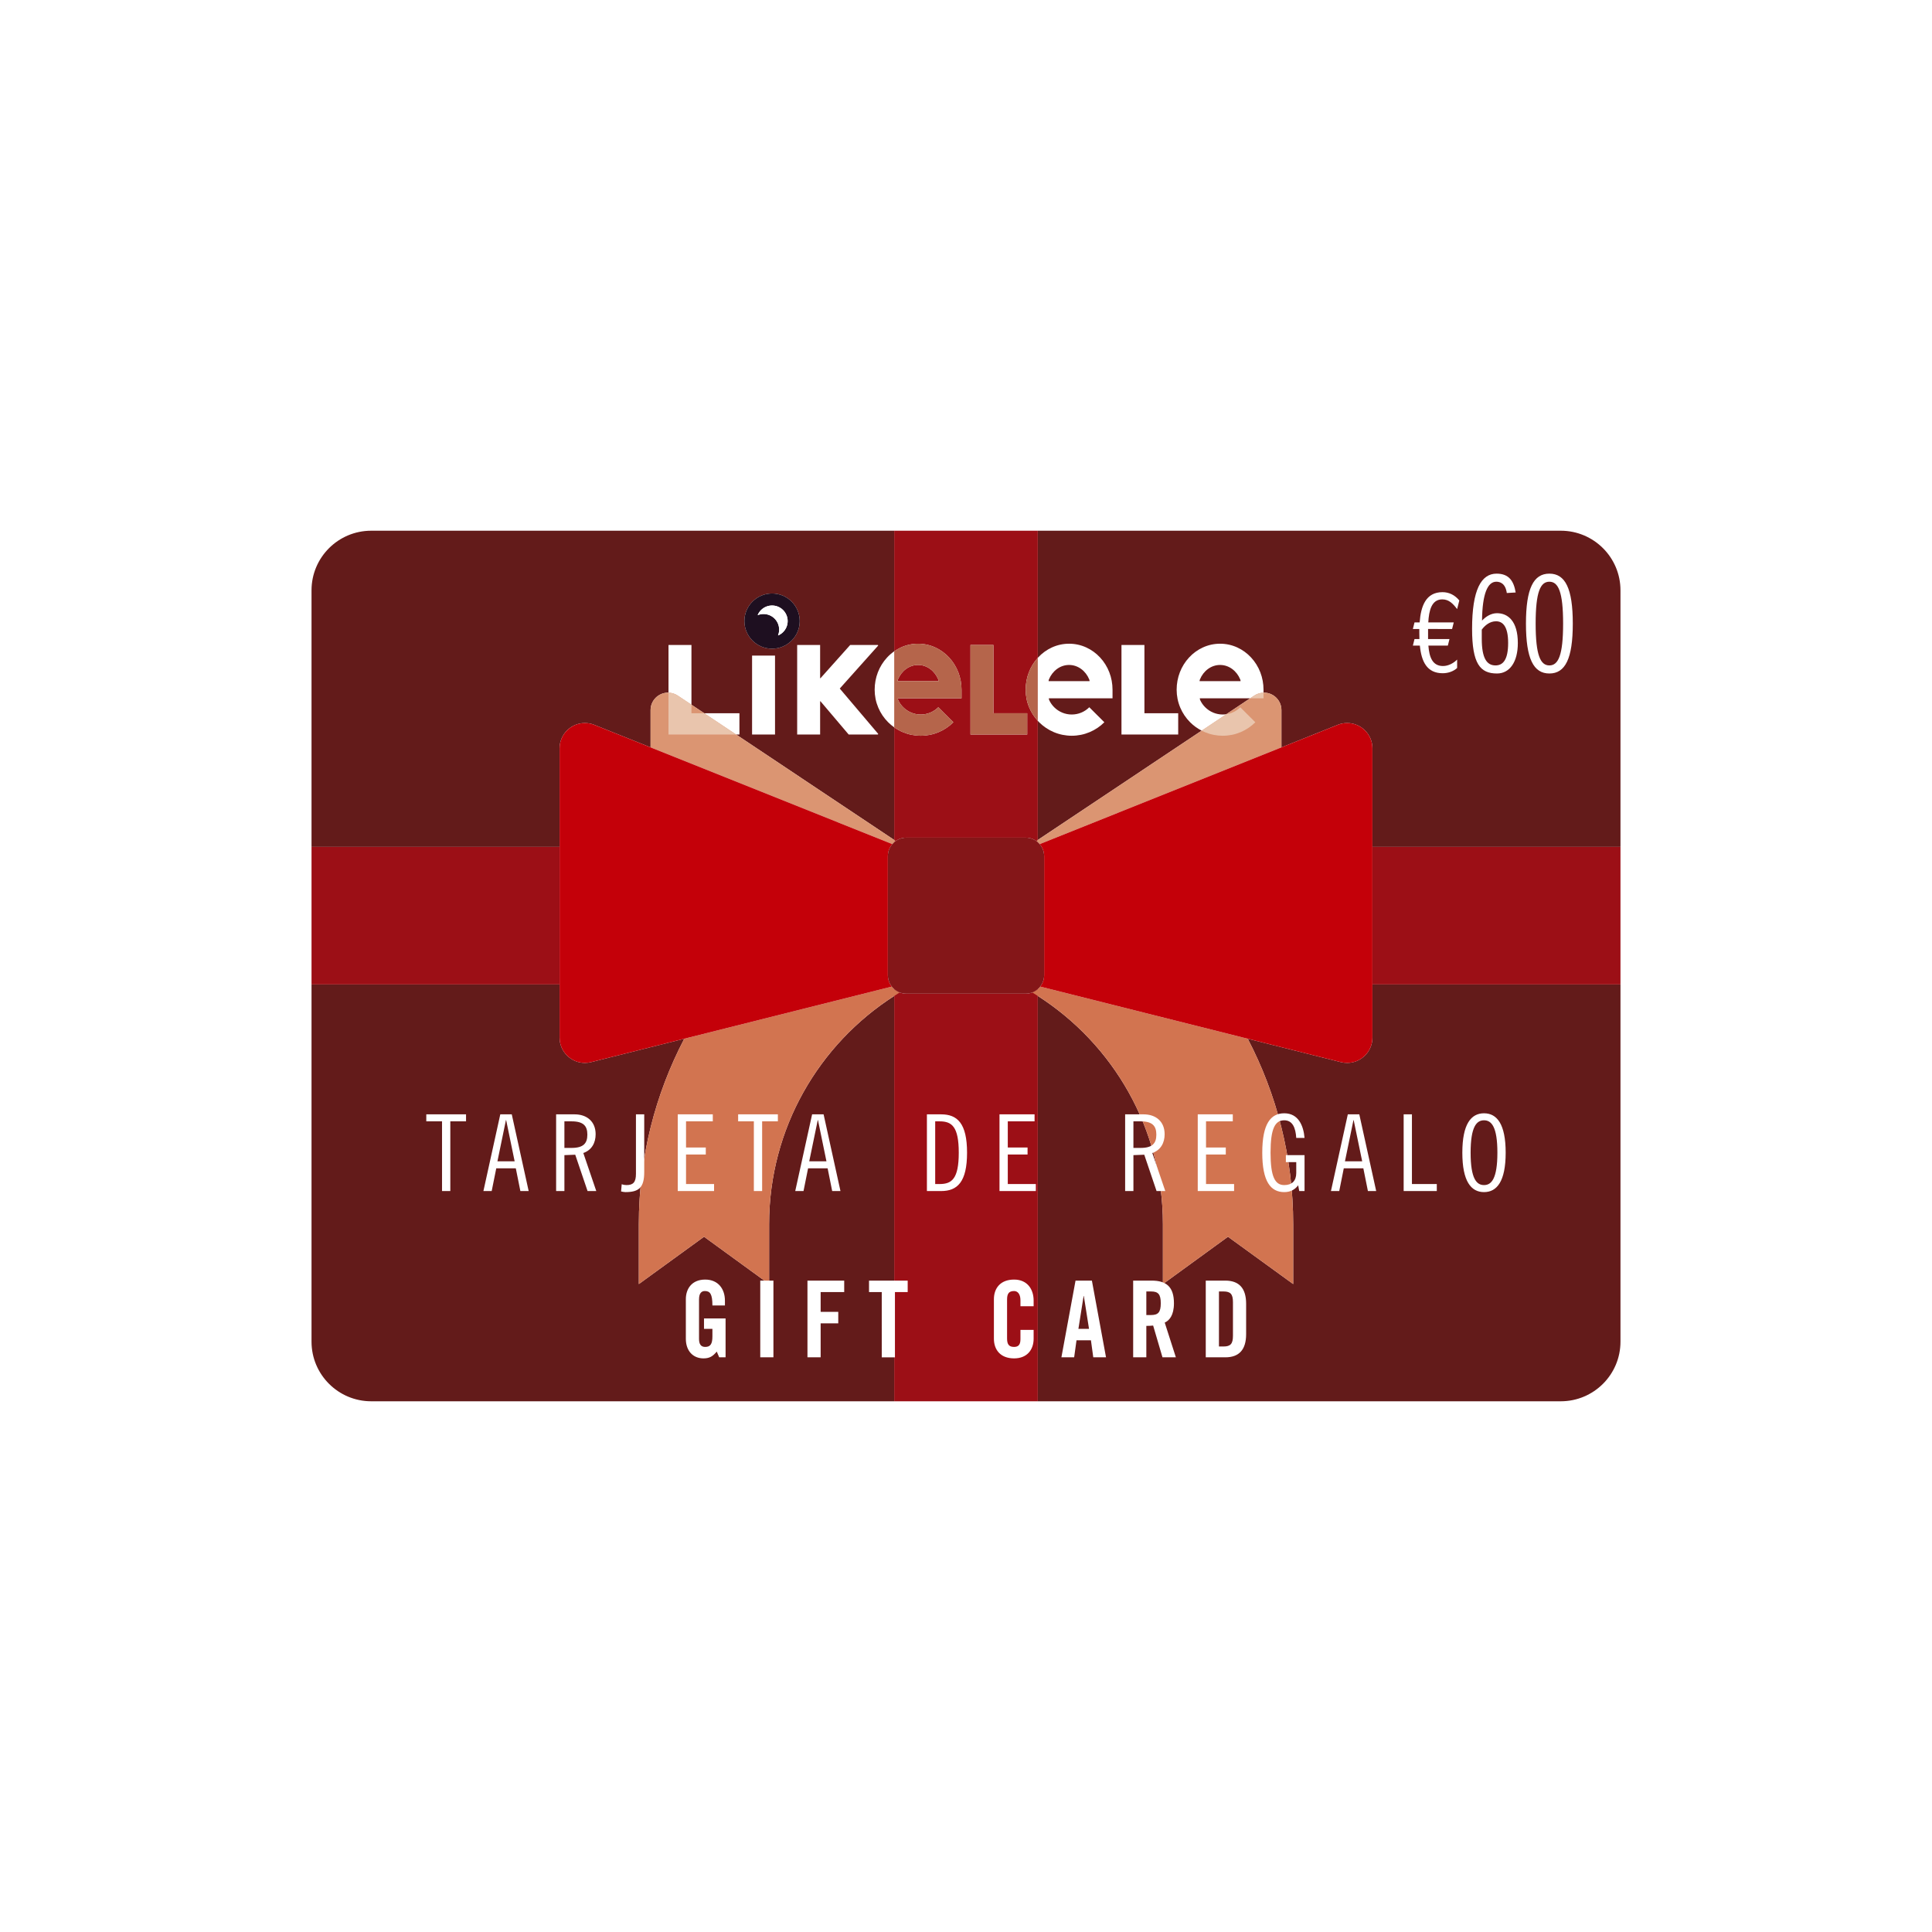
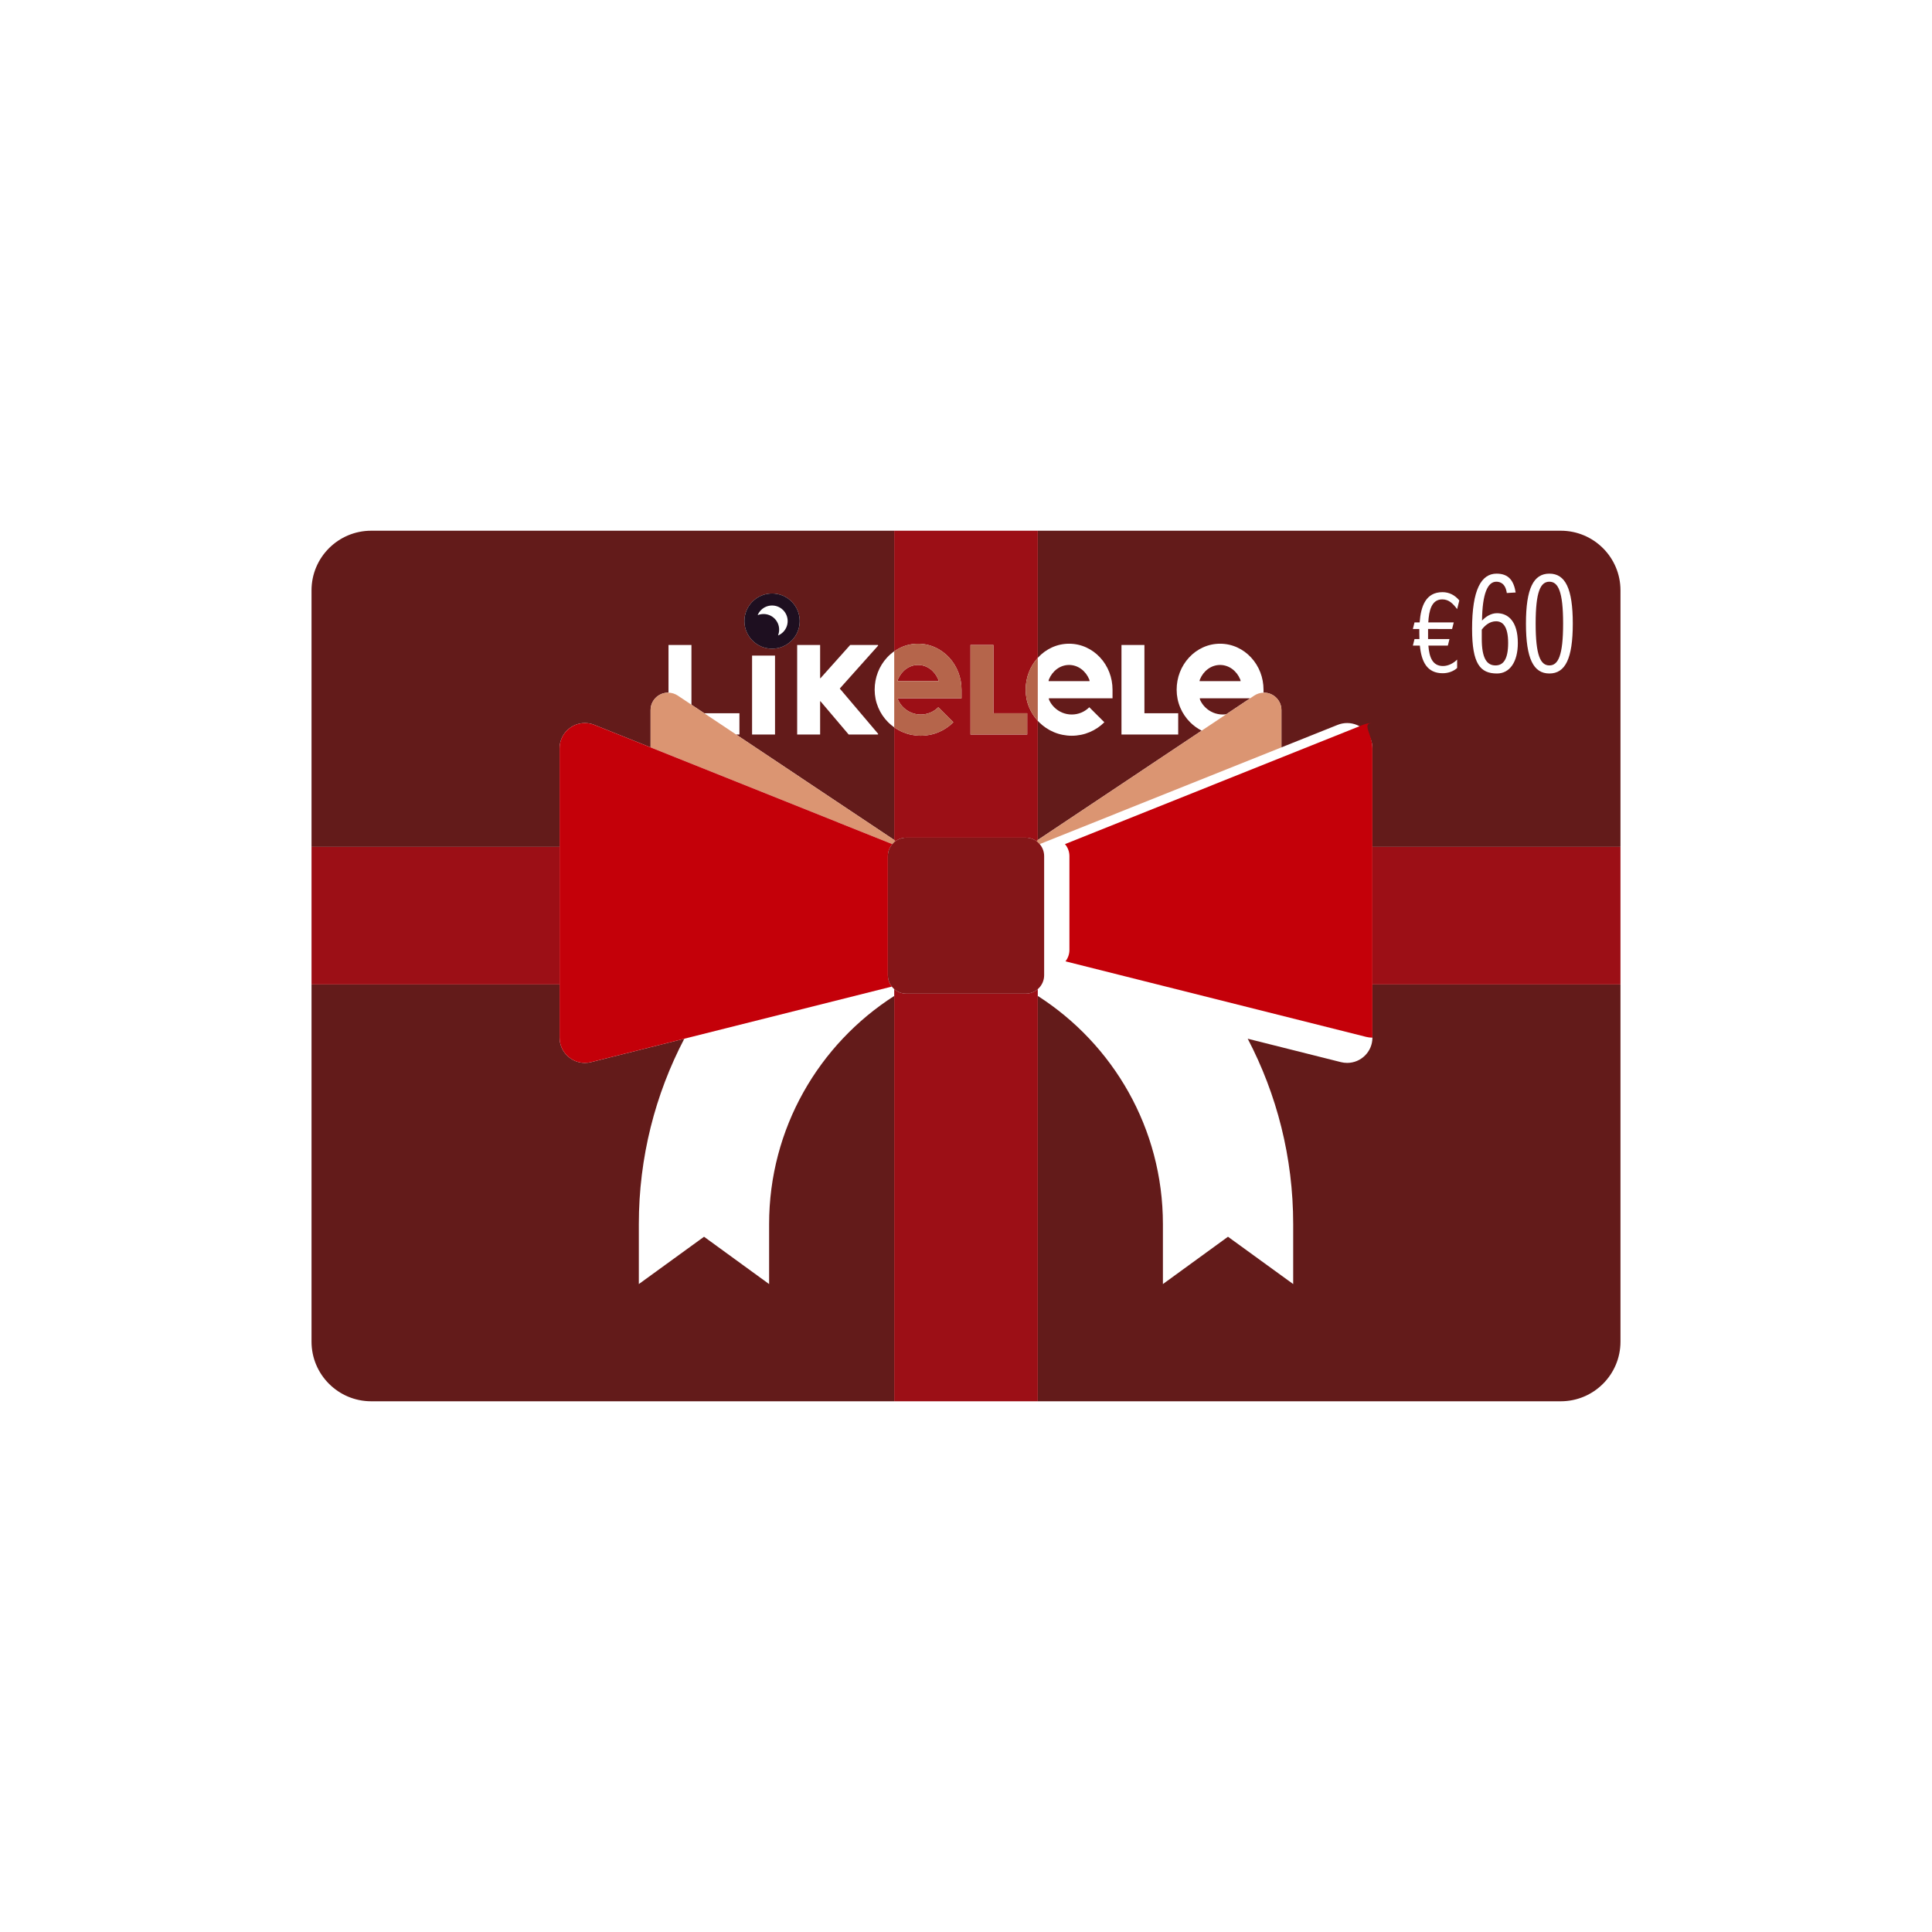
<svg xmlns="http://www.w3.org/2000/svg" xml:space="preserve" data-sanitized-enable-background="new 0 0 1200 1200.002" viewBox="0 0 1200 1200.002" height="1200.002px" width="1200px" y="0px" x="0px" id="Capa_1" version="1.0">
  <g>
    <rect height="1200.002" width="1200" fill="#FFFFFF" />
    <rect height="540.729" width="813.011" fill="none" y="329.635" x="193.494" />
    <path d="M459.269,456.208h-44.054v-55.612h14.256v42.418h29.798V456.208z M481.382,456.208h-14.256v-49.003h14.256   V456.208z M527.12,456.208l-17.391-20.51c-0.088-0.094-0.205-0.15-0.338-0.15v20.66h-14.257v-55.612h14.257v20.691   c0.133,0,0.25-0.057,0.329-0.15l18.36-20.541h17.074c0.166,0,0.283,0.128,0.283,0.288c0,0.07-0.028,0.137-0.069,0.188   l-23.777,26.598l23.799,28.068c0.039,0.048,0.072,0.115,0.072,0.185c0,0.157-0.131,0.285-0.283,0.285H527.12z M557.663,433.736   c0,0.438,0.103,0.858,0.283,1.231c0.745,1.583,1.772,3.045,3.054,4.317c2.905,2.908,6.783,4.509,10.896,4.509   c4.116,0,7.991-1.601,10.899-4.509l9.349,9.329c-2.624,2.62-5.685,4.683-9.096,6.121c-3.537,1.494-7.291,2.25-11.152,2.25   c-3.857,0-7.606-0.756-11.142-2.25c-3.416-1.438-6.479-3.5-9.105-6.121c-2.627-2.621-4.691-5.679-6.131-9.083   c-1.495-3.529-2.251-7.273-2.251-11.128c0-7.537,2.745-14.649,7.725-20.024c2.466-2.664,5.352-4.759,8.577-6.232   c3.381-1.544,6.973-2.324,10.678-2.324s7.295,0.78,10.676,2.324c3.226,1.473,6.116,3.568,8.578,6.232   c4.983,5.375,7.724,12.488,7.724,20.024v5.334H557.663z M582.97,423.069c0-0.375-0.072-0.734-0.205-1.059   c-2.172-5.304-6.964-8.996-12.519-8.996c-5.548,0-10.34,3.688-12.521,8.983c-0.133,0.335-0.202,0.693-0.202,1.072H582.97z    M638.015,456.208h-35.226v-55.612h14.252v42.418h20.974V456.208z M651.448,433.736c0,0.438,0.1,0.858,0.28,1.231   c0.745,1.583,1.773,3.045,3.052,4.317c2.917,2.908,6.783,4.509,10.892,4.509c4.125,0,7.998-1.601,10.908-4.509l9.347,9.329   c-2.627,2.62-5.693,4.683-9.104,6.121c-3.529,1.494-7.277,2.25-11.15,2.25c-3.852,0-7.606-0.756-11.144-2.25   c-3.402-1.438-6.47-3.5-9.097-6.121c-2.627-2.621-4.688-5.679-6.132-9.083c-1.496-3.529-2.25-7.273-2.25-11.128   c0-7.537,2.736-14.649,7.724-20.024c2.471-2.664,5.356-4.759,8.578-6.232c3.381-1.544,6.973-2.324,10.673-2.324   c3.71,0,7.302,0.78,10.681,2.324c3.224,1.473,6.109,3.568,8.579,6.232c4.979,5.375,7.725,12.488,7.725,20.024v5.334H651.448z    M676.752,423.069c0-0.375-0.071-0.734-0.204-1.059c-2.181-5.304-6.971-8.996-12.523-8.996c-5.552,0-10.335,3.688-12.516,8.983   c-0.133,0.335-0.202,0.693-0.202,1.072H676.752z M731.8,456.208h-35.232v-55.612h14.256v42.418H731.8V456.208z M745.225,433.736   c0,0.438,0.108,0.858,0.283,1.231c0.76,1.583,1.779,3.045,3.058,4.317c2.908,2.908,6.783,4.509,10.9,4.509   c4.116,0,7.989-1.601,10.899-4.509l9.347,9.329c-2.627,2.62-5.694,4.683-9.097,6.121c-3.537,1.494-7.286,2.25-11.149,2.25   c-3.867,0-7.615-0.756-11.153-2.25c-3.402-1.438-6.469-3.5-9.103-6.121c-2.62-2.621-4.689-5.679-6.125-9.083   c-1.496-3.529-2.25-7.273-2.25-11.128c0-7.537,2.735-14.649,7.724-20.024c2.471-2.664,5.348-4.759,8.578-6.232   c3.381-1.544,6.964-2.324,10.673-2.324c3.701,0,7.302,0.78,10.688,2.324c3.216,1.473,6.108,3.568,8.571,6.232   c4.979,5.375,7.725,12.488,7.725,20.024v5.334H745.225z M770.544,423.069c0-0.375-0.079-0.734-0.212-1.059   c-2.18-5.304-6.97-8.996-12.522-8.996c-5.543,0-10.342,3.688-12.516,8.983c-0.133,0.335-0.211,0.693-0.211,1.072H770.544z" fill="#FFFFFF" />
    <path d="M230.585,329.635h324.828v74.896c-1.593,1.106-3.074,2.389-4.422,3.847   c-4.979,5.375-7.725,12.488-7.725,20.024c0,3.855,0.756,7.6,2.251,11.128c1.439,3.404,3.504,6.462,6.131,9.083   c1.172,1.166,2.432,2.213,3.765,3.152v69.962l-98.216-65.519h2.071v-13.193h-21.836l-7.962-5.311v-37.108h-14.256v29.637   c-0.083-0.004-0.173-0.013-0.26-0.013c-6.008,0-10.869,4.857-10.869,10.85v23.132l-34.979-13.997   c-1.804-0.721-3.773-1.115-5.827-1.115c-8.676,0-15.707,7.018-15.707,15.677v61.257H193.494V366.669   C193.494,346.213,210.104,329.635,230.585,329.635z M481.382,407.206h-14.256v49.003h14.256V407.206z M509.392,421.288v-20.691   h-14.257v55.612h14.257v-20.66c0.133,0,0.25,0.057,0.338,0.15l17.391,20.51h18.06c0.152,0,0.283-0.128,0.283-0.285   c0-0.07-0.033-0.137-0.072-0.185l-23.799-28.068l23.777-26.598c0.041-0.05,0.069-0.118,0.069-0.188   c0-0.159-0.117-0.288-0.283-0.288h-17.074l-18.36,20.541C509.642,421.231,509.524,421.288,509.392,421.288z M462.366,385.765   c0,4.581,1.786,8.89,5.034,12.128c3.241,3.237,7.558,5.019,12.146,5.019c4.587,0,8.9-1.782,12.147-5.021   c3.246-3.237,5.025-7.545,5.025-12.126c0-4.579-1.779-8.887-5.025-12.126c-3.247-3.237-7.561-5.021-12.147-5.021   c-4.588,0-8.9,1.784-12.146,5.021C464.152,376.878,462.366,381.185,462.366,385.765z M852.434,611.445h154.072v221.885   c0,20.453-16.609,37.033-37.099,37.033H644.587V618.59c46.735,29.92,77.716,82.221,77.716,141.745v37.221l40.417-29.393   l40.502,29.393v-37.221c0-41.551-10.219-80.723-28.247-115.168l57.888,14.541c1.237,0.309,2.54,0.479,3.873,0.479   c8.674,0,15.698-7.018,15.698-15.678V611.445z M555.413,618.599v251.765H230.585c-20.481,0-37.091-16.58-37.091-37.033V611.445   h154.078v33.063c0,8.66,7.031,15.678,15.707,15.678c1.333,0,2.636-0.17,3.866-0.479l57.886-14.541   c-18.026,34.445-28.244,73.617-28.244,115.168v37.221l40.501-29.393l40.415,29.393v-37.221   C477.703,700.811,508.682,648.514,555.413,618.599z M1006.505,366.669v159.355H852.434v-61.257c0-8.659-7.024-15.677-15.698-15.677   c-2.055,0-4.023,0.394-5.833,1.115l-34.982,13.997V441.07c0-5.993-4.862-10.85-10.869-10.85c-0.085,0-0.172,0.009-0.257,0.013   v-1.832c0-7.537-2.745-14.649-7.725-20.024c-2.463-2.664-5.355-4.759-8.571-6.232c-3.387-1.544-6.987-2.324-10.688-2.324   c-3.709,0-7.292,0.78-10.673,2.324c-3.23,1.473-6.107,3.568-8.578,6.232c-4.988,5.375-7.724,12.488-7.724,20.024   c0,3.855,0.754,7.6,2.25,11.128c1.436,3.404,3.505,6.462,6.125,9.083c2.124,2.115,4.524,3.855,7.167,5.208l-101.79,67.91v-74   c0.274,0.301,0.555,0.593,0.845,0.882c2.627,2.62,5.694,4.683,9.097,6.121c3.537,1.494,7.292,2.25,11.144,2.25   c3.873,0,7.621-0.756,11.15-2.25c3.411-1.438,6.478-3.5,9.104-6.121l-9.347-9.329c-2.91,2.908-6.783,4.509-10.908,4.509   c-4.108,0-7.975-1.601-10.892-4.509c-1.278-1.272-2.307-2.734-3.052-4.317c-0.181-0.373-0.28-0.793-0.28-1.231h39.561v-5.334   c0-7.537-2.745-14.649-7.725-20.024c-2.47-2.664-5.355-4.759-8.579-6.232c-3.379-1.544-6.971-2.324-10.681-2.324   c-3.7,0-7.292,0.78-10.673,2.324c-3.222,1.473-6.107,3.568-8.578,6.232c-0.062,0.07-0.126,0.139-0.187,0.211v-78.954h324.819   C989.896,329.635,1006.505,346.213,1006.505,366.669z M710.823,443.015v-42.418h-14.256v55.612H731.8v-13.193H710.823z    M676.752,423.069h-25.445c0-0.379,0.069-0.736,0.202-1.072c2.181-5.295,6.964-8.983,12.516-8.983   c5.553,0,10.343,3.692,12.523,8.996C676.681,422.335,676.752,422.695,676.752,423.069z M745.508,434.967   c-0.175-0.373-0.283-0.793-0.283-1.231h31.264l-14.812,9.88c-0.729,0.105-1.459,0.177-2.21,0.177c-4.117,0-7.992-1.601-10.9-4.509   C747.287,438.012,746.268,436.55,745.508,434.967z M770.332,422.011c0.133,0.325,0.212,0.684,0.212,1.059h-25.461   c0-0.379,0.078-0.736,0.211-1.072c2.174-5.295,6.973-8.983,12.516-8.983C763.362,413.015,768.152,416.707,770.332,422.011z" fill="#631B1A" />
    <path d="M637.035,617.189c2.893,0,5.534-1.071,7.552-2.837v256.011h-89.174V614.353   c2.015,1.766,4.659,2.837,7.552,2.837H637.035z M193.494,526.024h154.078v85.421H193.494V526.024z M555.413,329.635h89.174v78.954   c-4.862,5.345-7.537,12.372-7.537,19.813c0,3.855,0.754,7.6,2.25,11.128c1.287,3.027,3.067,5.781,5.287,8.201v75.384   c-2.018-1.762-4.659-2.834-7.552-2.834h-74.07c-2.893,0-5.537,1.072-7.552,2.834v-71.35c1.662,1.172,3.443,2.169,5.341,2.969   c3.535,1.494,7.284,2.25,11.142,2.25c3.861,0,7.615-0.756,11.152-2.25c3.411-1.438,6.472-3.5,9.096-6.121l-9.349-9.329   c-2.908,2.908-6.783,4.509-10.899,4.509c-4.112,0-7.99-1.601-10.896-4.509c-1.281-1.272-2.309-2.734-3.054-4.317   c-0.181-0.373-0.283-0.793-0.283-1.231h39.561v-5.334c0-7.537-2.74-14.649-7.724-20.024c-2.462-2.664-5.353-4.759-8.578-6.232   c-3.381-1.544-6.971-2.324-10.676-2.324s-7.297,0.78-10.678,2.324c-1.461,0.667-2.847,1.466-4.155,2.385V329.635z M602.789,456.208   h35.226v-13.193h-20.974v-42.418h-14.252V456.208z M582.97,423.069h-25.446c0-0.379,0.069-0.736,0.202-1.072   c2.181-5.295,6.973-8.983,12.521-8.983c5.555,0,10.347,3.692,12.519,8.996C582.897,422.335,582.97,422.695,582.97,423.069z    M1006.505,526.024v85.421H852.434v-85.421H1006.505z" fill="#9C0F16" />
    <path d="M555.413,451.765v-47.234c1.309-0.919,2.694-1.719,4.155-2.385c3.381-1.544,6.973-2.324,10.678-2.324   s7.295,0.78,10.676,2.324c3.226,1.473,6.116,3.568,8.578,6.232c4.983,5.375,7.724,12.488,7.724,20.024v5.334h-39.561   c0,0.438,0.103,0.858,0.283,1.231c0.745,1.583,1.772,3.045,3.054,4.317c2.905,2.908,6.783,4.509,10.896,4.509   c4.116,0,7.991-1.601,10.899-4.509l9.349,9.329c-2.624,2.62-5.685,4.683-9.096,6.121c-3.537,1.494-7.291,2.25-11.152,2.25   c-3.857,0-7.606-0.756-11.142-2.25C558.856,453.935,557.075,452.937,555.413,451.765z M557.726,421.998   c-0.133,0.335-0.202,0.693-0.202,1.072h25.446c0-0.375-0.072-0.734-0.205-1.059c-2.172-5.304-6.964-8.996-12.519-8.996   C564.698,413.015,559.906,416.703,557.726,421.998z M637.05,428.402c0-7.441,2.675-14.468,7.537-19.813v39.142   c-2.22-2.42-4-5.173-5.287-8.201C637.804,436.001,637.05,432.257,637.05,428.402z M617.041,400.597v42.418h20.974v13.193h-35.226   v-55.612H617.041z" fill="#B5654B" />
    <path d="M647.032,526.095c-0.838-1.477-2.008-2.753-3.396-3.727l135.376-90.317c1.733-1.155,3.812-1.83,6.038-1.83   c6.007,0,10.869,4.857,10.869,10.85v23.132l-150.15,60.09C646.24,524.851,646.664,525.454,647.032,526.095z M556.362,522.363   c-1.388,0.978-2.548,2.25-3.387,3.731c0.359-0.645,0.784-1.248,1.261-1.802l-150.15-60.09V441.07c0-5.993,4.861-10.85,10.869-10.85   c2.227,0,4.313,0.675,6.034,1.83L556.362,522.363z" fill="#DB9572" />
-     <path d="M415.215,456.208v-25.975c2.141,0.048,4.116,0.706,5.774,1.817l8.481,5.654v5.311h7.962l19.765,13.193   H415.215z M779.013,432.05c1.664-1.111,3.646-1.769,5.781-1.817v3.502h-8.306L779.013,432.05z M748.312,454.734   c-0.657-0.276-1.3-0.588-1.936-0.91l15.299-10.208c3.278-0.466,6.304-1.954,8.689-4.332l9.347,9.329   c-2.627,2.62-5.694,4.683-9.097,6.121c-3.537,1.494-7.286,2.25-11.149,2.25C755.599,456.984,751.851,456.228,748.312,454.734z" fill="#E9C5AD" />
-     <path d="M774.975,645.167c18.028,34.445,28.247,73.617,28.247,115.168v37.221l-40.502-29.393l-40.417,29.393   v-37.221c0-60.98-32.503-114.393-81.166-143.91c1.999-0.762,3.725-2.064,5.01-3.723c-0.024,0.026-0.04,0.057-0.063,0.083   L774.975,645.167z M558.863,616.429c-48.657,29.519-81.16,82.925-81.16,143.906v37.221l-40.415-29.393l-40.501,29.393v-37.221   c0-41.551,10.218-80.723,28.244-115.168l128.885-32.376c-0.023-0.029-0.037-0.062-0.062-0.088   C555.139,614.36,556.863,615.663,558.863,616.429z" fill="#D27450" />
-     <path d="M553.916,612.79l-186.771,46.917c-1.23,0.309-2.533,0.479-3.866,0.479c-8.676,0-15.707-7.018-15.707-15.678   V464.767c0-8.659,7.031-15.677,15.707-15.677c2.054,0,4.023,0.394,5.827,1.115l185.13,74.087c-1.725,2.009-2.774,4.611-2.774,7.467   v73.948C551.462,608.383,552.388,610.837,553.916,612.79z M852.434,464.767v179.741c0,8.66-7.024,15.678-15.698,15.678   c-1.333,0-2.636-0.17-3.873-0.479l-186.779-46.922c1.529-1.95,2.455-4.402,2.455-7.077V531.76c0-2.851-1.05-5.454-2.769-7.467   l185.133-74.087c1.81-0.721,3.778-1.115,5.833-1.115C845.409,449.09,852.434,456.108,852.434,464.767z" fill="#C40009" />
+     <path d="M553.916,612.79l-186.771,46.917c-1.23,0.309-2.533,0.479-3.866,0.479c-8.676,0-15.707-7.018-15.707-15.678   V464.767c0-8.659,7.031-15.677,15.707-15.677c2.054,0,4.023,0.394,5.827,1.115l185.13,74.087c-1.725,2.009-2.774,4.611-2.774,7.467   v73.948C551.462,608.383,552.388,610.837,553.916,612.79z M852.434,464.767v179.741c-1.333,0-2.636-0.17-3.873-0.479l-186.779-46.922c1.529-1.95,2.455-4.402,2.455-7.077V531.76c0-2.851-1.05-5.454-2.769-7.467   l185.133-74.087c1.81-0.721,3.778-1.115,5.833-1.115C845.409,449.09,852.434,456.108,852.434,464.767z" fill="#C40009" />
    <path d="M551.462,531.76c0-6.341,5.151-11.479,11.503-11.479h74.07c6.357,0,11.503,5.138,11.503,11.479v73.948   c0,6.341-5.146,11.481-11.503,11.481h-74.07c-6.352,0-11.503-5.141-11.503-11.481V531.76z" fill="#841618" />
    <path d="M467.4,397.894c-3.248-3.239-5.034-7.547-5.034-12.128c0-4.581,1.786-8.887,5.034-12.126   c3.245-3.237,7.558-5.021,12.146-5.021c4.587,0,8.9,1.784,12.147,5.021c3.246,3.239,5.025,7.547,5.025,12.126   c0,4.581-1.779,8.89-5.025,12.126c-3.247,3.239-7.561,5.021-12.147,5.021C474.958,402.912,470.642,401.13,467.4,397.894z    M474.246,381.378c2.682,0,5.1,1.081,6.861,2.832c1.747,1.756,2.834,4.171,2.834,6.842c0,1.237-0.23,2.42-0.655,3.509   c-0.007,0.006-0.007,0.015-0.007,0.026c0,0.042,0.03,0.072,0.069,0.072c0.009,0,0.02,0,0.028-0.004   c1.133-0.493,2.161-1.188,3.023-2.05c1.747-1.749,2.834-4.167,2.834-6.84c0-2.67-1.087-5.09-2.834-6.839   c-1.762-1.751-4.18-2.836-6.854-2.836c-2.673,0-5.104,1.084-6.853,2.836c-0.863,0.86-1.562,1.88-2.048,3.012   c-0.007,0.009-0.016,0.022-0.016,0.031c0,0.039,0.035,0.072,0.079,0.072c0.009,0,0.015-0.004,0.023-0.006   C471.822,381.611,473.007,381.378,474.246,381.378z" fill="#1E0F20" />
-     <path d="M470.732,382.034c-0.009,0.002-0.015,0.006-0.023,0.006c-0.044,0-0.079-0.033-0.079-0.072   c0-0.009,0.009-0.022,0.016-0.031c0.485-1.132,1.185-2.152,2.048-3.012c1.749-1.751,4.18-2.836,6.853-2.836   c2.675,0,5.093,1.084,6.854,2.836c1.747,1.749,2.834,4.169,2.834,6.839c0,2.673-1.087,5.091-2.834,6.84   c-0.862,0.862-1.891,1.557-3.023,2.05c-0.009,0.004-0.02,0.004-0.028,0.004c-0.039,0-0.069-0.031-0.069-0.072   c0-0.011,0-0.02,0.007-0.026c0.425-1.089,0.655-2.272,0.655-3.509c0-2.67-1.087-5.086-2.834-6.842   c-1.762-1.751-4.18-2.832-6.861-2.832C473.007,381.378,471.822,381.611,470.732,382.034z" fill="#FFFFFF" />
-     <path d="M289.467,692.139v4.352h-9.768v43.291h-5.147v-43.291h-9.771v-4.352H289.467z M317.868,692.139   l10.497,47.643h-5.151l-2.839-14.129H308.24l-2.84,14.129h-5.144l10.484-47.643H317.868z M308.966,721.301h10.687l-5.273-25.598   h-0.133L308.966,721.301z M345.416,692.139h11.473c7.66,0,13.071,4.484,13.071,12.338c0,5.35-2.379,9.828-7.652,11.68l8.049,23.625   h-5.411l-7.654-22.566l-6.73,0.26v22.307h-5.145V692.139z M350.561,712.989h4.48c7.399,0,9.776-2.906,9.776-8.254   c0-5.34-2.377-8.244-9.776-8.244h-4.48V712.989z M400.144,692.139v35.758c0,9.768-3.291,12.541-11.74,12.541   c-0.663,0-1.649-0.195-2.639-0.404l0.384-4.479c0.93,0.326,1.921,0.518,2.978,0.518c4.151,0,5.872-1.771,5.872-6.992v-36.941   H400.144z M442.726,692.139v4.352h-16.616v16.236h12.269v4.348h-12.269v18.35h17.413v4.357h-22.56v-47.643H442.726z    M483.146,692.139v4.352h-9.771v43.291h-5.146v-43.291h-9.758v-4.352H483.146z M511.548,692.139l10.483,47.643h-5.145   l-2.834-14.129h-12.139l-2.839,14.129h-5.141l10.484-47.643H511.548z M502.635,721.301h10.688l-5.265-25.598h-0.133   L502.635,721.301z M575.718,692.139h8.842c10.026,0,16.093,5.539,16.093,23.82c0,18.271-6.066,23.822-16.093,23.822h-8.842V692.139   z M580.867,735.424h2.765c7.523,0,11.871-3.172,11.871-19.465s-4.348-19.469-11.871-19.469h-2.765V735.424z M642.587,692.139v4.352   h-16.633v16.236h12.281v4.348h-12.281v18.35h17.424v4.357h-22.573v-47.643H642.587z M698.842,692.139h11.473   c7.66,0,13.062,4.484,13.062,12.338c0,5.35-2.374,9.828-7.652,11.68l8.053,23.625h-5.419l-7.637-22.566l-6.735,0.26v22.307h-5.145   V692.139z M703.986,712.989h4.485c7.386,0,9.754-2.906,9.754-8.254c0-5.34-2.368-8.244-9.754-8.244h-4.485V712.989z    M765.706,692.139v4.352h-16.624v16.236h12.28v4.348h-12.28v18.35h17.432v4.357h-22.574v-47.643H765.706z M805.125,706.784   c-0.393-6.199-2.234-10.947-7.456-10.947c-5.725,0-8.508,5.146-8.508,20.123c0,14.969,2.783,20.113,8.508,20.113   c4.822,0,7.456-2.635,7.456-7.51v-6.738h-6.452v-4.35h11.605v22.307h-3.302l-0.658-3.572c-1.978,2.648-4.753,4.229-8.649,4.229   c-8.375,0-13.653-6.473-13.653-24.479c0-18.016,5.278-24.477,13.653-24.477c8.773,0,11.958,7.65,12.609,15.301H805.125z    M844.287,692.139l10.492,47.643h-5.145l-2.839-14.129h-12.147l-2.823,14.129h-5.151l10.478-47.643H844.287z M835.378,721.301   h10.697l-5.286-25.598h-0.133L835.378,721.301z M876.978,692.139v43.285h15.442v4.357h-20.585v-47.643H876.978z M921.746,740.438   c-8.061,0-13.465-6.73-13.465-24.479c0-17.752,5.404-24.477,13.465-24.477c8.053,0,13.455,6.725,13.455,24.477   C935.201,733.708,929.799,740.438,921.746,740.438z M921.746,695.836c-4.619,0-8.32,3.955-8.32,20.123s3.701,20.113,8.32,20.113   s8.312-3.945,8.312-20.113S926.365,695.836,921.746,695.836z M437.269,818.903h13.4v24.152h-3.966l-1.51-3.564   c-2.439,2.91-4.424,4.227-8.254,4.227c-6.469,0-10.951-4.619-10.951-12.213v-24.539c0-6.727,3.953-12.197,12.006-12.197   c8.18,0,12.272,5.934,12.272,13.051v3.041h-7.776c0-7.127-1.457-8.975-4.688-8.975c-1.979,0-3.627,1.195-3.627,5.221v24.473   c0,3.033,0.98,5.02,3.818,5.02c3.3,0,4.496-1.855,4.496-6.604v-4.619h-5.222V818.903z M472.21,843.055v-47.643h8.179v47.643H472.21   z M501.526,843.055v-47.643h22.827v7.127h-14.633v12.275h10.938v7.123h-10.938v21.117H501.526z M547.674,802.54h-7.909v-7.127   h24.015v7.127h-7.916v40.516h-8.189V802.54z M633.819,811.317v-3.689c0-4.016-1.843-5.742-3.953-5.742   c-3.3,0-4.358,1.727-4.358,5.271v24.162c0,3.555,1.059,5.279,4.358,5.279c2.965,0,3.953-1.725,3.953-4.818v-5.75h8.186v5.475   c0,6.732-3.96,12.213-12.139,12.213c-8.58,0-12.535-5.48-12.535-12.213v-24.539c0-6.727,3.955-12.197,12.535-12.197   c8.179,0,12.139,5.934,12.139,13.051v3.498H633.819z M667.177,843.055h-7.92l8.776-47.643h10.161l8.775,47.643h-7.92l-1.45-10.561   h-8.964L667.177,843.055z M669.819,825.375h6.595l-3.238-20.443h-0.124L669.819,825.375z M712.007,843.055h-8.178v-47.643h11.479   c9.159,0,13.85,3.912,13.85,14.059c0,7.648-2.965,10.756-5.725,12.02l6.922,21.564h-8.318l-5.803-19.727   c-1.059,0.139-2.769,0.199-4.228,0.199V843.055z M712.007,816.793h2.901c4.415,0,6.07-1.654,6.07-7.322s-1.655-7.324-6.07-7.324   h-2.901V816.793z M748.918,795.413h12.146c8.444,0,12.93,4.621,12.93,14.389v18.859c0,9.775-4.485,14.395-12.93,14.395h-12.146   V795.413z M757.113,836.329h2.829c4.353,0,5.866-1.646,5.866-6.666v-20.854c0-5.006-1.514-6.662-5.866-6.662h-2.829V836.329z" fill="#FFFFFF" />
    <path d="M905.051,378.322c-2.578-3.391-5.098-6.038-9.229-6.038c-6.656,0-8.281,6.92-8.689,14.317h15.816   l-1.025,4.071H887v6.247h13.301l-1.02,4.073h-12.086c0.541,7.058,2.447,12.688,9.098,12.688c3.324,0,6.656-1.832,8.758-4.001v5.226   c-2.377,2.172-5.701,3.256-8.963,3.256c-9.832,0-13.229-7.327-14.186-17.168h-4.337l1.013-4.073h3.059   c-0.072-1.29-0.072-2.579-0.072-3.936v-2.311h-3.999l1.013-4.071h3.191c0.745-10.043,3.805-18.8,14.186-18.8   c4.141,0,7.732,1.834,10.453,5.158L905.051,378.322z M935.9,368.335c-0.84-6.017-4.188-7.021-6.525-7.021   c-5.348,0-8.688,7.356-8.861,24.154c2.432-2.59,5.686-4.598,9.285-4.598c6.77,0,12.955,4.849,12.955,18.558   c0,11.701-5.02,18.89-12.955,18.89c-10.453,0-15.463-6.017-15.463-27.75c0-24.239,5.678-34.268,15.205-34.268   c7.777,0,10.703,4.679,11.871,11.701L935.9,368.335z M920.352,396.754c0,12.202,3.176,16.55,8.531,16.55   c4.672,0,7.848-3.512,7.848-13.96c0-10.78-3.676-13.455-7.52-13.455c-3.85,0-6.854,2.507-8.859,5.18V396.754z M962.342,418.319   c-9.855,0-14.545-9.192-14.545-31.011c0-21.812,4.689-31.007,14.545-31.007c9.871,0,14.547,9.194,14.547,31.007   C976.889,409.126,972.213,418.319,962.342,418.319z M962.342,361.315c-5.512,0-8.523,6.186-8.523,25.993   c0,19.811,3.012,25.997,8.523,25.997c5.52,0,8.533-6.187,8.533-25.997C970.875,367.501,967.861,361.315,962.342,361.315z" fill="#FFFFFF" />
  </g>
</svg>